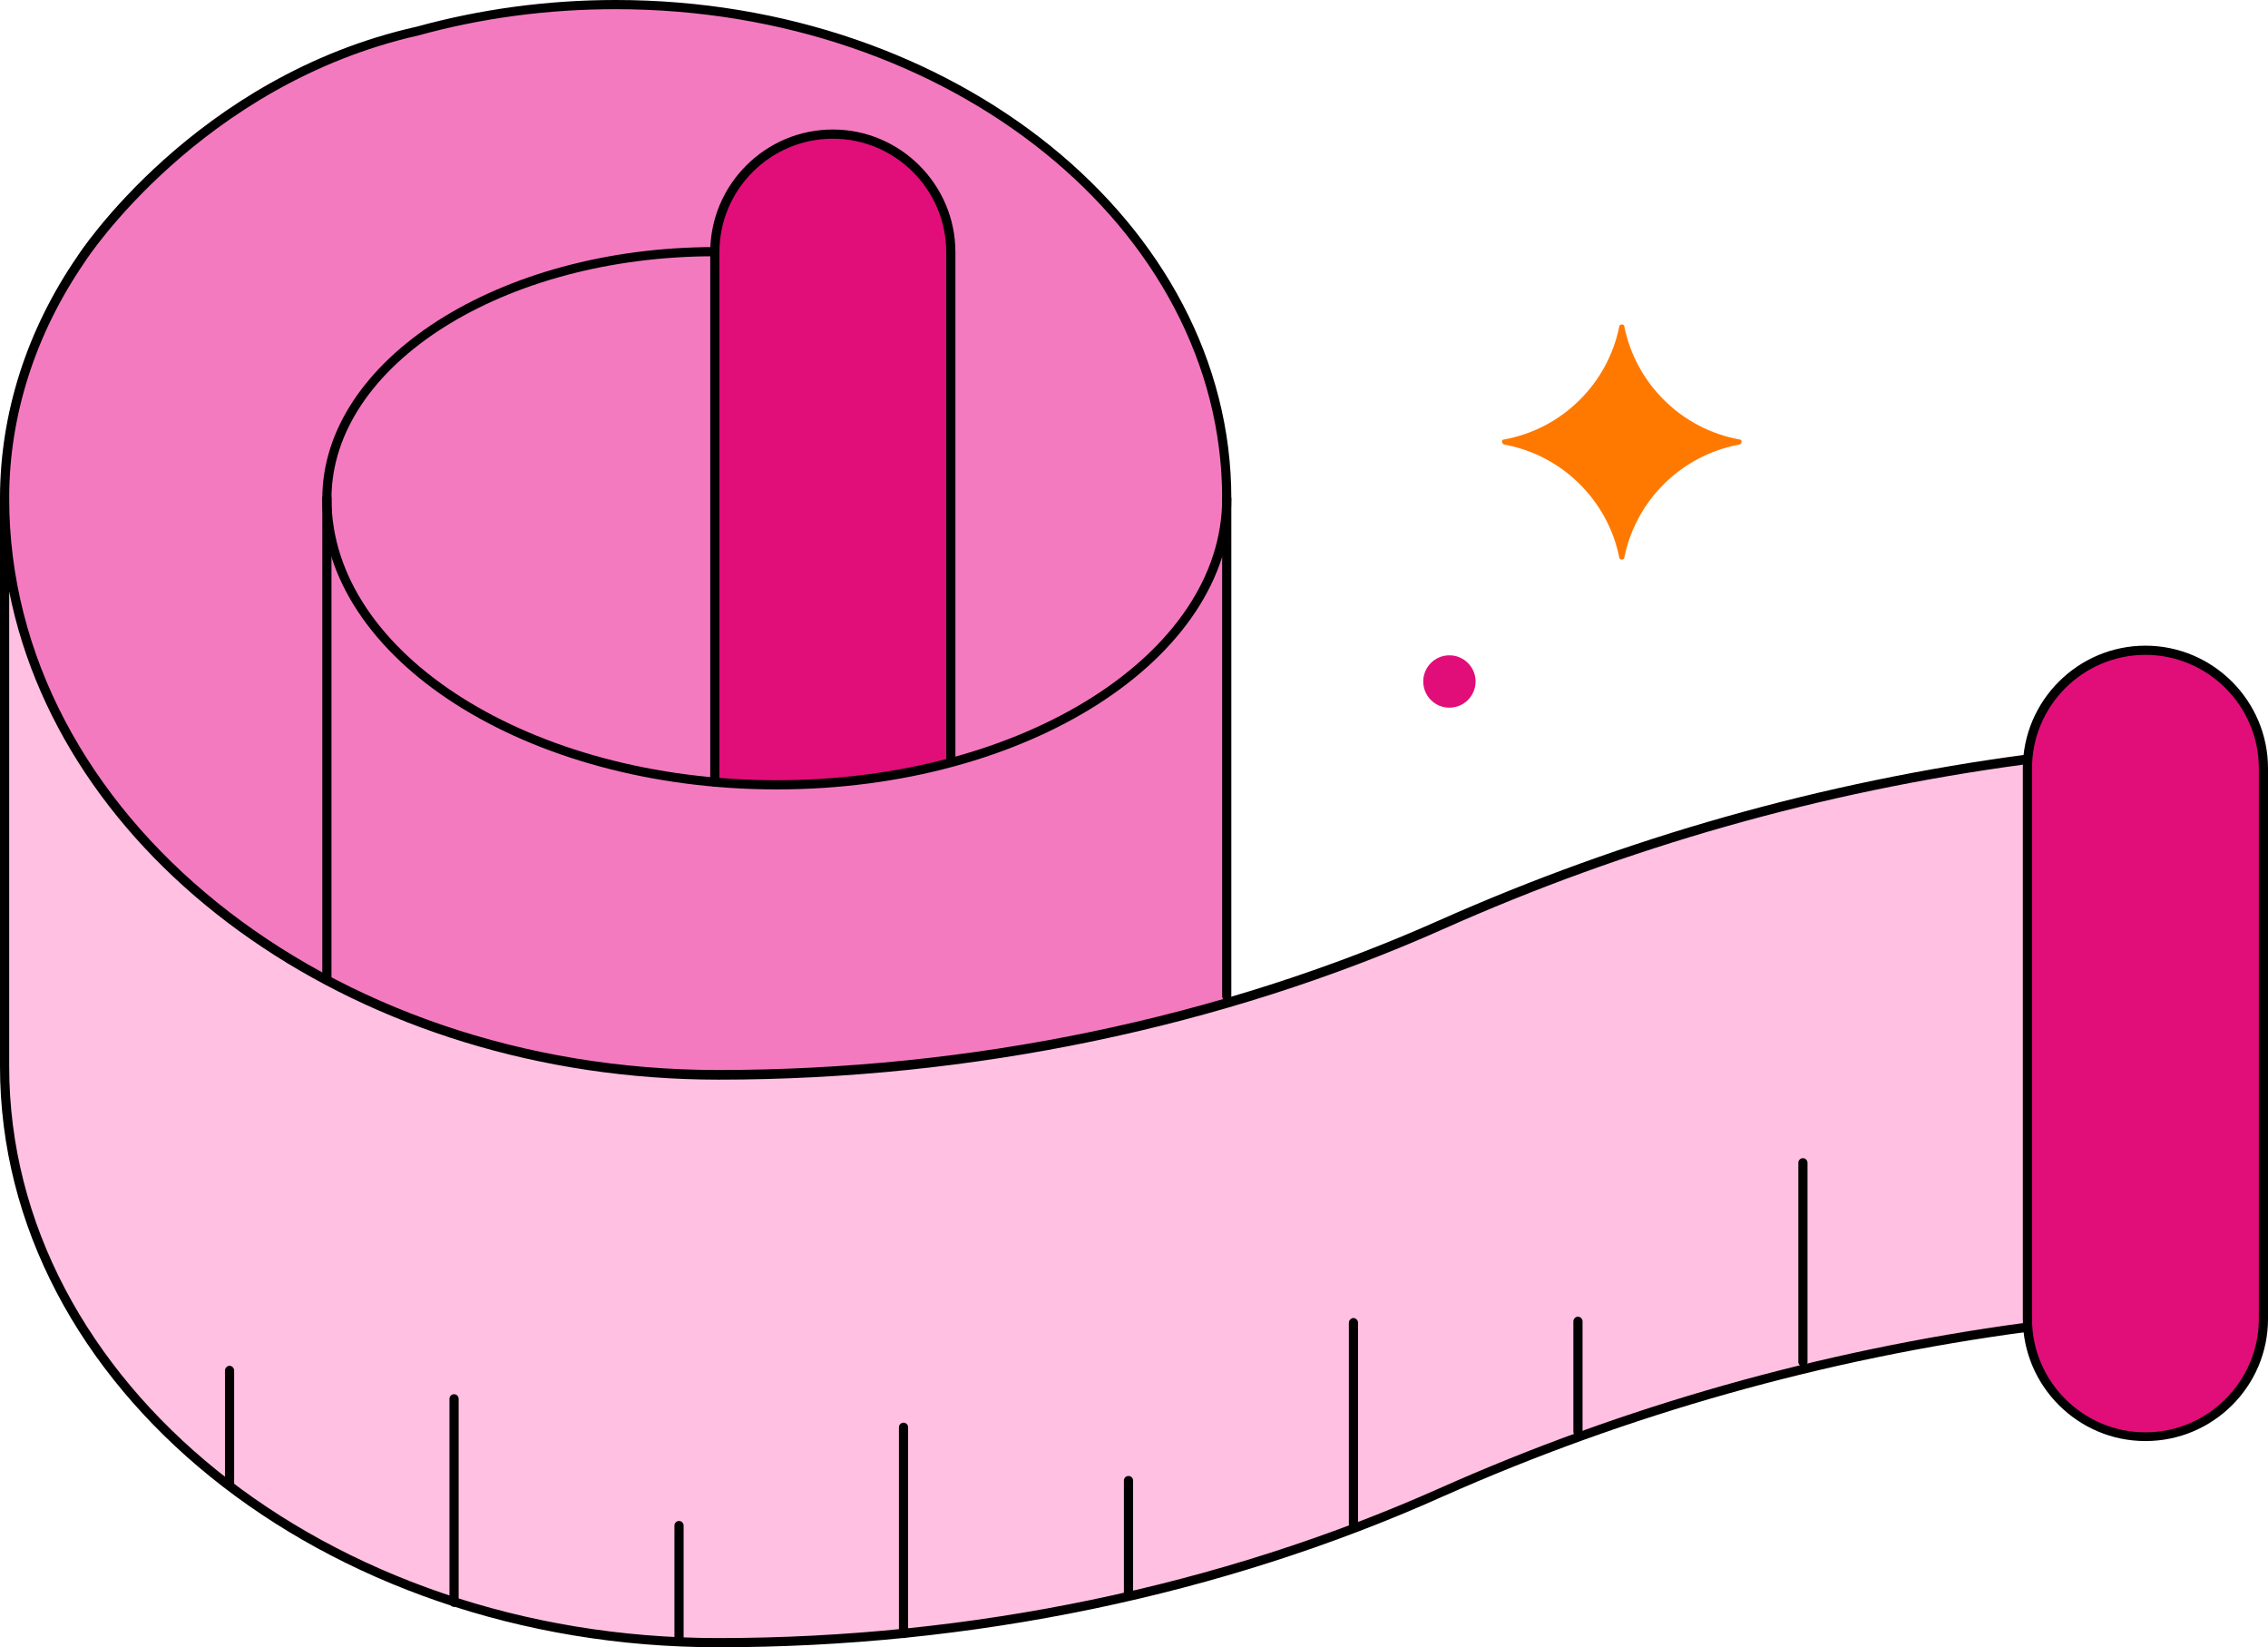
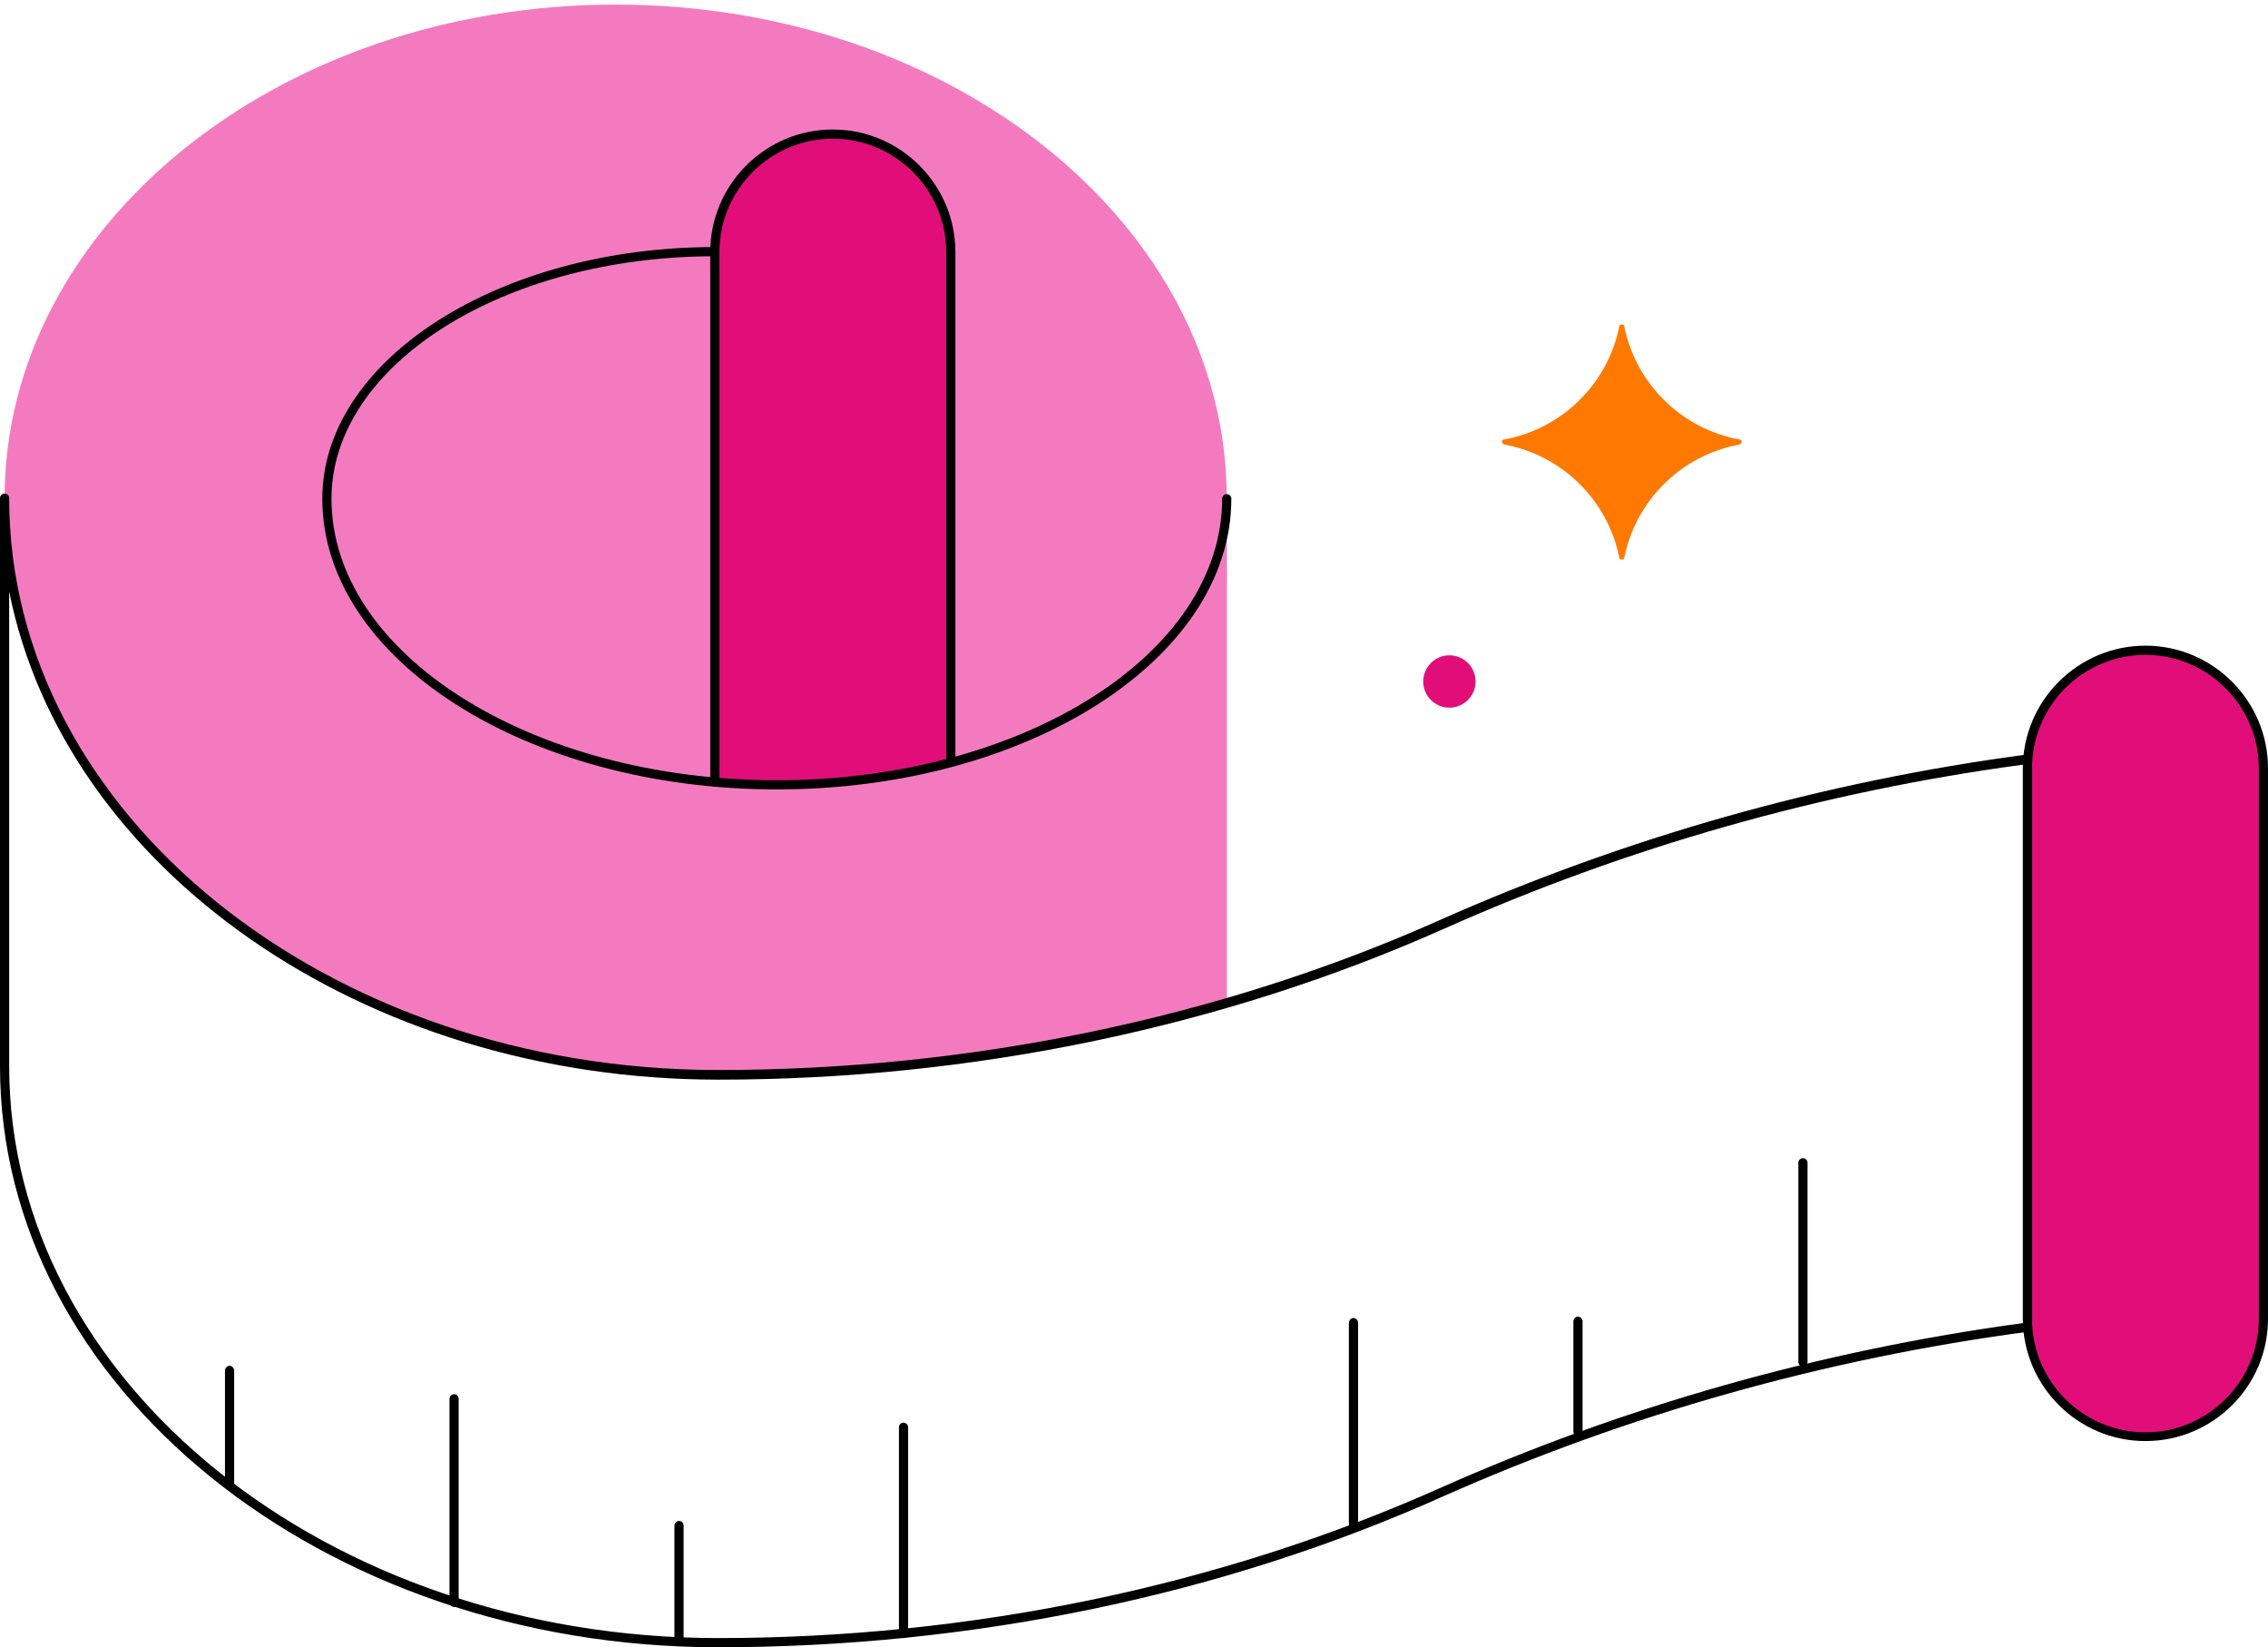
<svg xmlns="http://www.w3.org/2000/svg" version="1.1" id="Calque_2_00000011738536585299391360000015956426712399494293_" x="0px" y="0px" viewBox="0 0 494 358.7" style="enable-background:new 0 0 494 358.7;" xml:space="preserve">
  <style type="text/css">
	.st0{fill:#F47AC0;}
	.st1{fill:#E10E79;}
	.st2{fill:#FFC0E2;}
	.st3{fill:#FF7900;}
</style>
  <path class="st0" d="M156.4,234.1c38.9,0,76.2-5.5,110.8-15.6v-110C267.2,49.1,207.6,1,134.1,1S1,49.2,1,108.5  C1,177.9,70.6,234.1,156.4,234.1L156.4,234.1z" />
  <path class="st0" d="M267.2,108.5c0,34.4-43.9,62.3-98,62.3s-98-27.9-98-62.3v105c24.5,13,53.7,20.5,85.2,20.5  c38.9,0,76.2-5.5,110.8-15.6V108.5L267.2,108.5L267.2,108.5z" />
  <path class="st1" d="M169.2,170.9c13.4,0,26.2-1.7,37.9-4.8V54.9c0-14.2-11.5-25.7-25.7-25.7l0,0c-14.2,0-25.7,11.5-25.7,25.7v115.4  C160.2,170.7,164.7,170.9,169.2,170.9L169.2,170.9z" />
  <path class="st1" d="M467.3,141.6L467.3,141.6c-14.2,0-25.7,11.5-25.7,25.7v119.9c0,14.2,11.5,25.7,25.7,25.7l0,0  c14.2,0,25.7-11.5,25.7-25.7V167.3C493,153.1,481.5,141.6,467.3,141.6z" />
-   <path class="st2" d="M156.4,357.7C70.6,357.7,1,301.5,1,232.2V108.5C1,177.8,70.6,234,156.4,234c57.1,0,110.8-11.9,157.5-32.7  c40.9-18.2,83.9-30.2,127.8-36V289c-43.9,5.8-86.9,17.8-127.8,36C267.2,345.9,213.5,357.7,156.4,357.7L156.4,357.7z" />
  <path d="M169.2,171.9c-54.6,0-99-28.4-99-63.3c0-30.2,38.4-54.8,85.5-54.8c0.6,0,1,0.5,1,1s-0.4,1-1,1c-46.1,0-83.5,23.7-83.5,52.8  c0,33.8,43.5,61.3,97,61.3s97-27.5,97-61.3c0-0.6,0.5-1,1-1s1,0.4,1,1C268.2,143.5,223.8,171.9,169.2,171.9L169.2,171.9z" />
-   <path d="M71.2,213.9c-0.6,0-1-0.4-1-1V108.5c0-0.6,0.4-1,1-1s1,0.4,1,1v104.4C72.2,213.5,71.8,213.9,71.2,213.9z" />
-   <path d="M267.2,217.9c-0.5,0-1-0.4-1-1V108.5C266.2,49.8,207,2,134.1,2C119.4,2,105,3.9,91.2,7.7C43.7,18.4,18.7,56.6,18.5,57  C7.7,72.7,2,90.5,2,108.5c0,0.6-0.5,1-1,1s-1-0.4-1-1c0-18.4,5.8-36.6,16.8-52.6c0.2-0.4,25.6-39.3,74-50.1C104.6,2,119.2,0,134.1,0  C208,0,268.2,48.7,268.2,108.5v108.3C268.2,217.4,267.8,217.9,267.2,217.9z" />
  <path d="M156.4,358.7C70.2,358.7,0,302,0,232.2V108.5c0-0.6,0.4-1,1-1s1,0.4,1,1C2,177.2,71.3,233,156.4,233  c55,0,109.3-11.3,157.1-32.6c40.5-18,83.5-30.2,128-36.1c0.3,0,0.6,0.1,0.8,0.2s0.3,0.5,0.3,0.8V289c0,0.5-0.4,0.9-0.9,1  c-44.3,5.9-87.2,18-127.5,35.9C266.2,347.4,211.6,358.7,156.4,358.7L156.4,358.7L156.4,358.7z M2,128.8v103.4  c0,68.7,69.3,124.5,154.4,124.5c55,0,109.3-11.3,157.1-32.6c40.2-17.9,83-30,127.2-36V166.5c-43.9,5.9-86.4,18-126.3,35.8  c-48.1,21.4-102.7,32.8-157.9,32.8C78.7,235.1,14,189,2,128.8L2,128.8z" />
-   <path d="M467.3,313.8c-14.7,0-26.7-12-26.7-26.7V167.3c0-14.7,12-26.7,26.7-26.7s26.7,12,26.7,26.7v119.9  C494,301.9,482,313.8,467.3,313.8z M467.3,142.6c-13.6,0-24.7,11.1-24.7,24.7v119.9c0,13.6,11.1,24.7,24.7,24.7s24.7-11.1,24.7-24.7  V167.3C492,153.7,480.9,142.6,467.3,142.6z" />
+   <path d="M467.3,313.8c-14.7,0-26.7-12-26.7-26.7V167.3c0-14.7,12-26.7,26.7-26.7s26.7,12,26.7,26.7v119.9  C494,301.9,482,313.8,467.3,313.8z M467.3,142.6c-13.6,0-24.7,11.1-24.7,24.7v119.9c0,13.6,11.1,24.7,24.7,24.7s24.7-11.1,24.7-24.7  V167.3C492,153.7,480.9,142.6,467.3,142.6" />
  <path d="M392.7,297.6c-0.5,0-1-0.5-1-1v-43.4c0-0.6,0.5-1,1-1s1,0.4,1,1v43.4C393.7,297.2,393.2,297.6,392.7,297.6z" />
  <path d="M343.7,312.8c-0.5,0-1-0.5-1-1v-24.1c0-0.5,0.5-1,1-1s1,0.5,1,1v24.1C344.7,312.4,344.3,312.8,343.7,312.8z" />
  <path d="M294.8,332.9c-0.5,0-1-0.5-1-1V288c0-0.5,0.5-1,1-1s1,0.5,1,1v43.9C295.8,332.5,295.3,332.9,294.8,332.9z" />
-   <path d="M245.8,348.4c-0.6,0-1-0.5-1-1v-25c0-0.5,0.4-1,1-1s1,0.5,1,1v25C246.8,347.9,246.3,348.4,245.8,348.4z" />
  <path d="M196.8,356.7c-0.6,0-1-0.5-1-1v-44.9c0-0.5,0.4-1,1-1s1,0.5,1,1v44.9C197.8,356.3,197.4,356.7,196.8,356.7z" />
  <path d="M147.9,357.7c-0.6,0-1-0.5-1-1v-24.5c0-0.5,0.4-1,1-1s1,0.5,1,1v24.5C148.9,357.3,148.4,357.7,147.9,357.7z" />
  <path d="M98.9,349.9c-0.6,0-1-0.5-1-1v-44.3c0-0.5,0.4-1,1-1s1,0.5,1,1v44.3C99.9,349.4,99.5,349.9,98.9,349.9z" />
  <path d="M50,324.4c-0.5,0-1-0.5-1-1v-25c0-0.5,0.5-1,1-1s1,0.5,1,1v25C51,323.9,50.5,324.4,50,324.4z" />
  <path d="M155.7,171.3c-0.6,0-1-0.4-1-1V54.9c0-14.7,12-26.7,26.7-26.7s26.7,12,26.7,26.7v110.4c0,0.6-0.4,1-1,1s-1-0.4-1-1V54.9  c0-13.6-11.1-24.7-24.7-24.7s-24.7,11.1-24.7,24.7v115.4C156.7,170.9,156.3,171.3,155.7,171.3z" />
  <circle class="st1" cx="315.7" cy="148.4" r="5.7" />
  <path class="st3" d="M378.9,95.7c-12.7-2.3-22.6-12.2-25.1-24.6c0-0.6-1.1-0.6-1.1,0c-2.5,12.4-12.4,22.3-25.1,24.6  c-0.6,0-0.6,0.8,0,1.1c12.7,2.3,22.6,12.2,25.1,24.6c0,0.6,1.1,0.6,1.1,0c2.5-12.4,12.4-22.3,25.1-24.6  C379.5,96.6,379.5,95.7,378.9,95.7z" />
</svg>